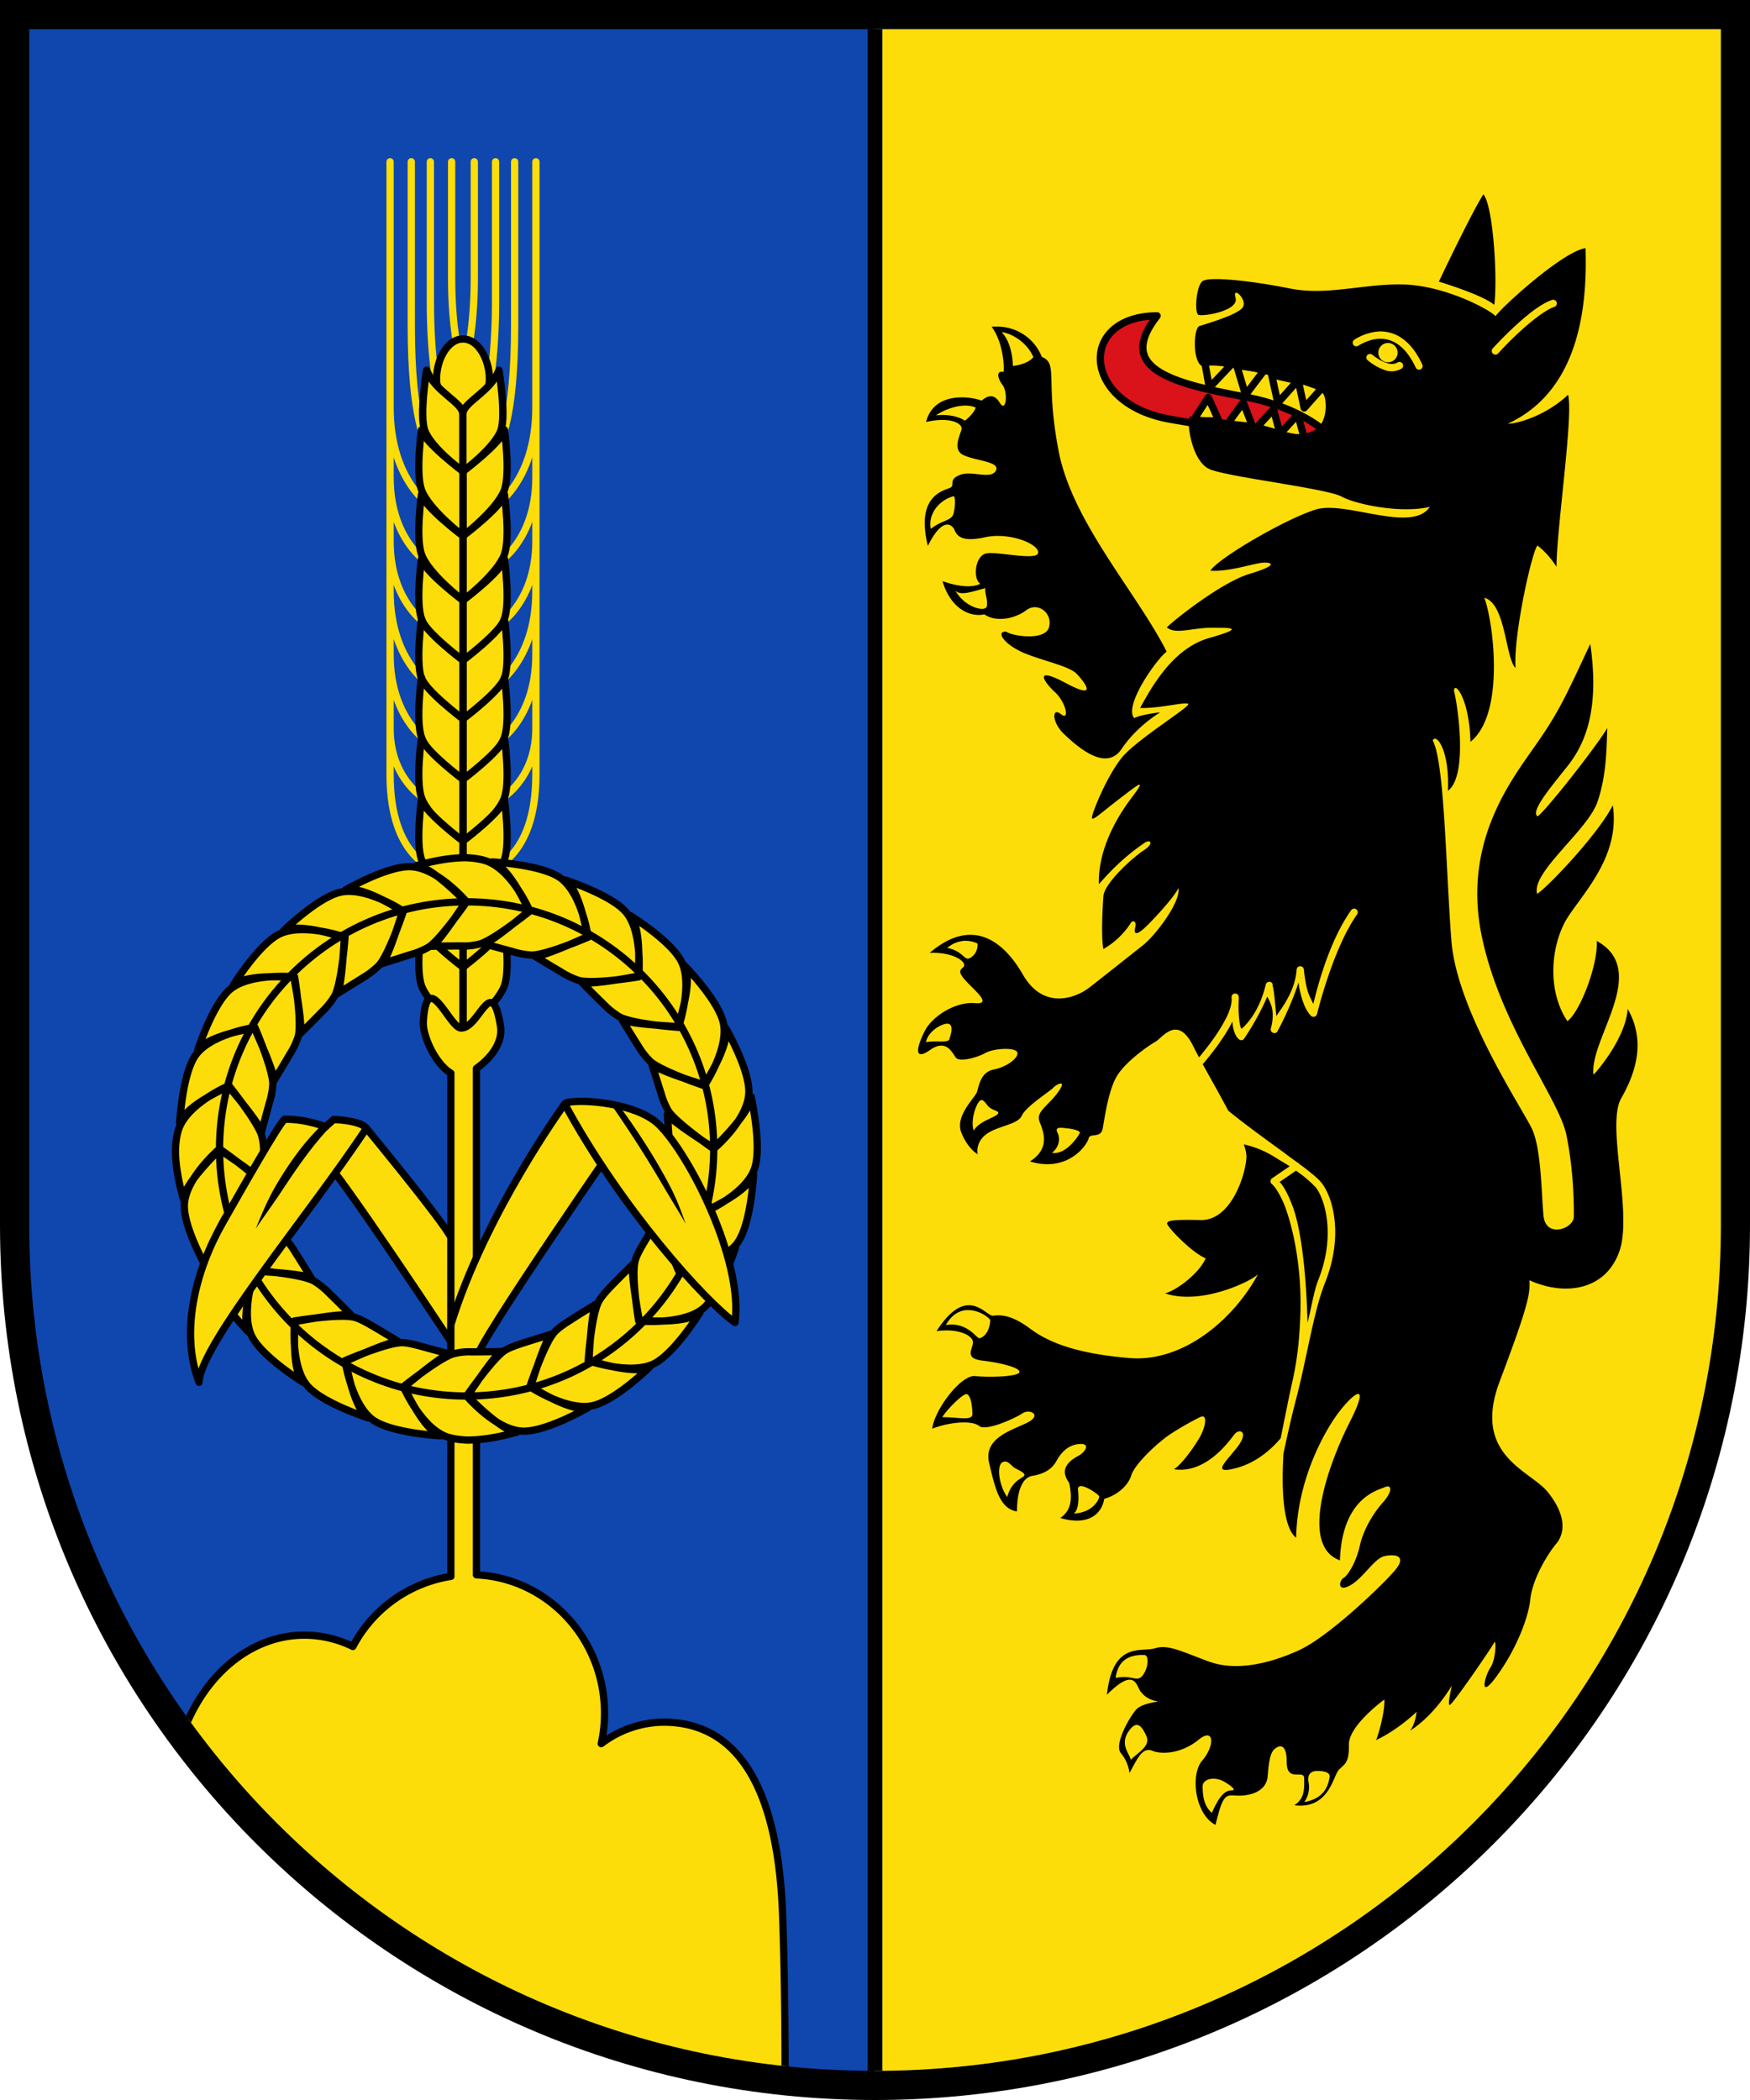
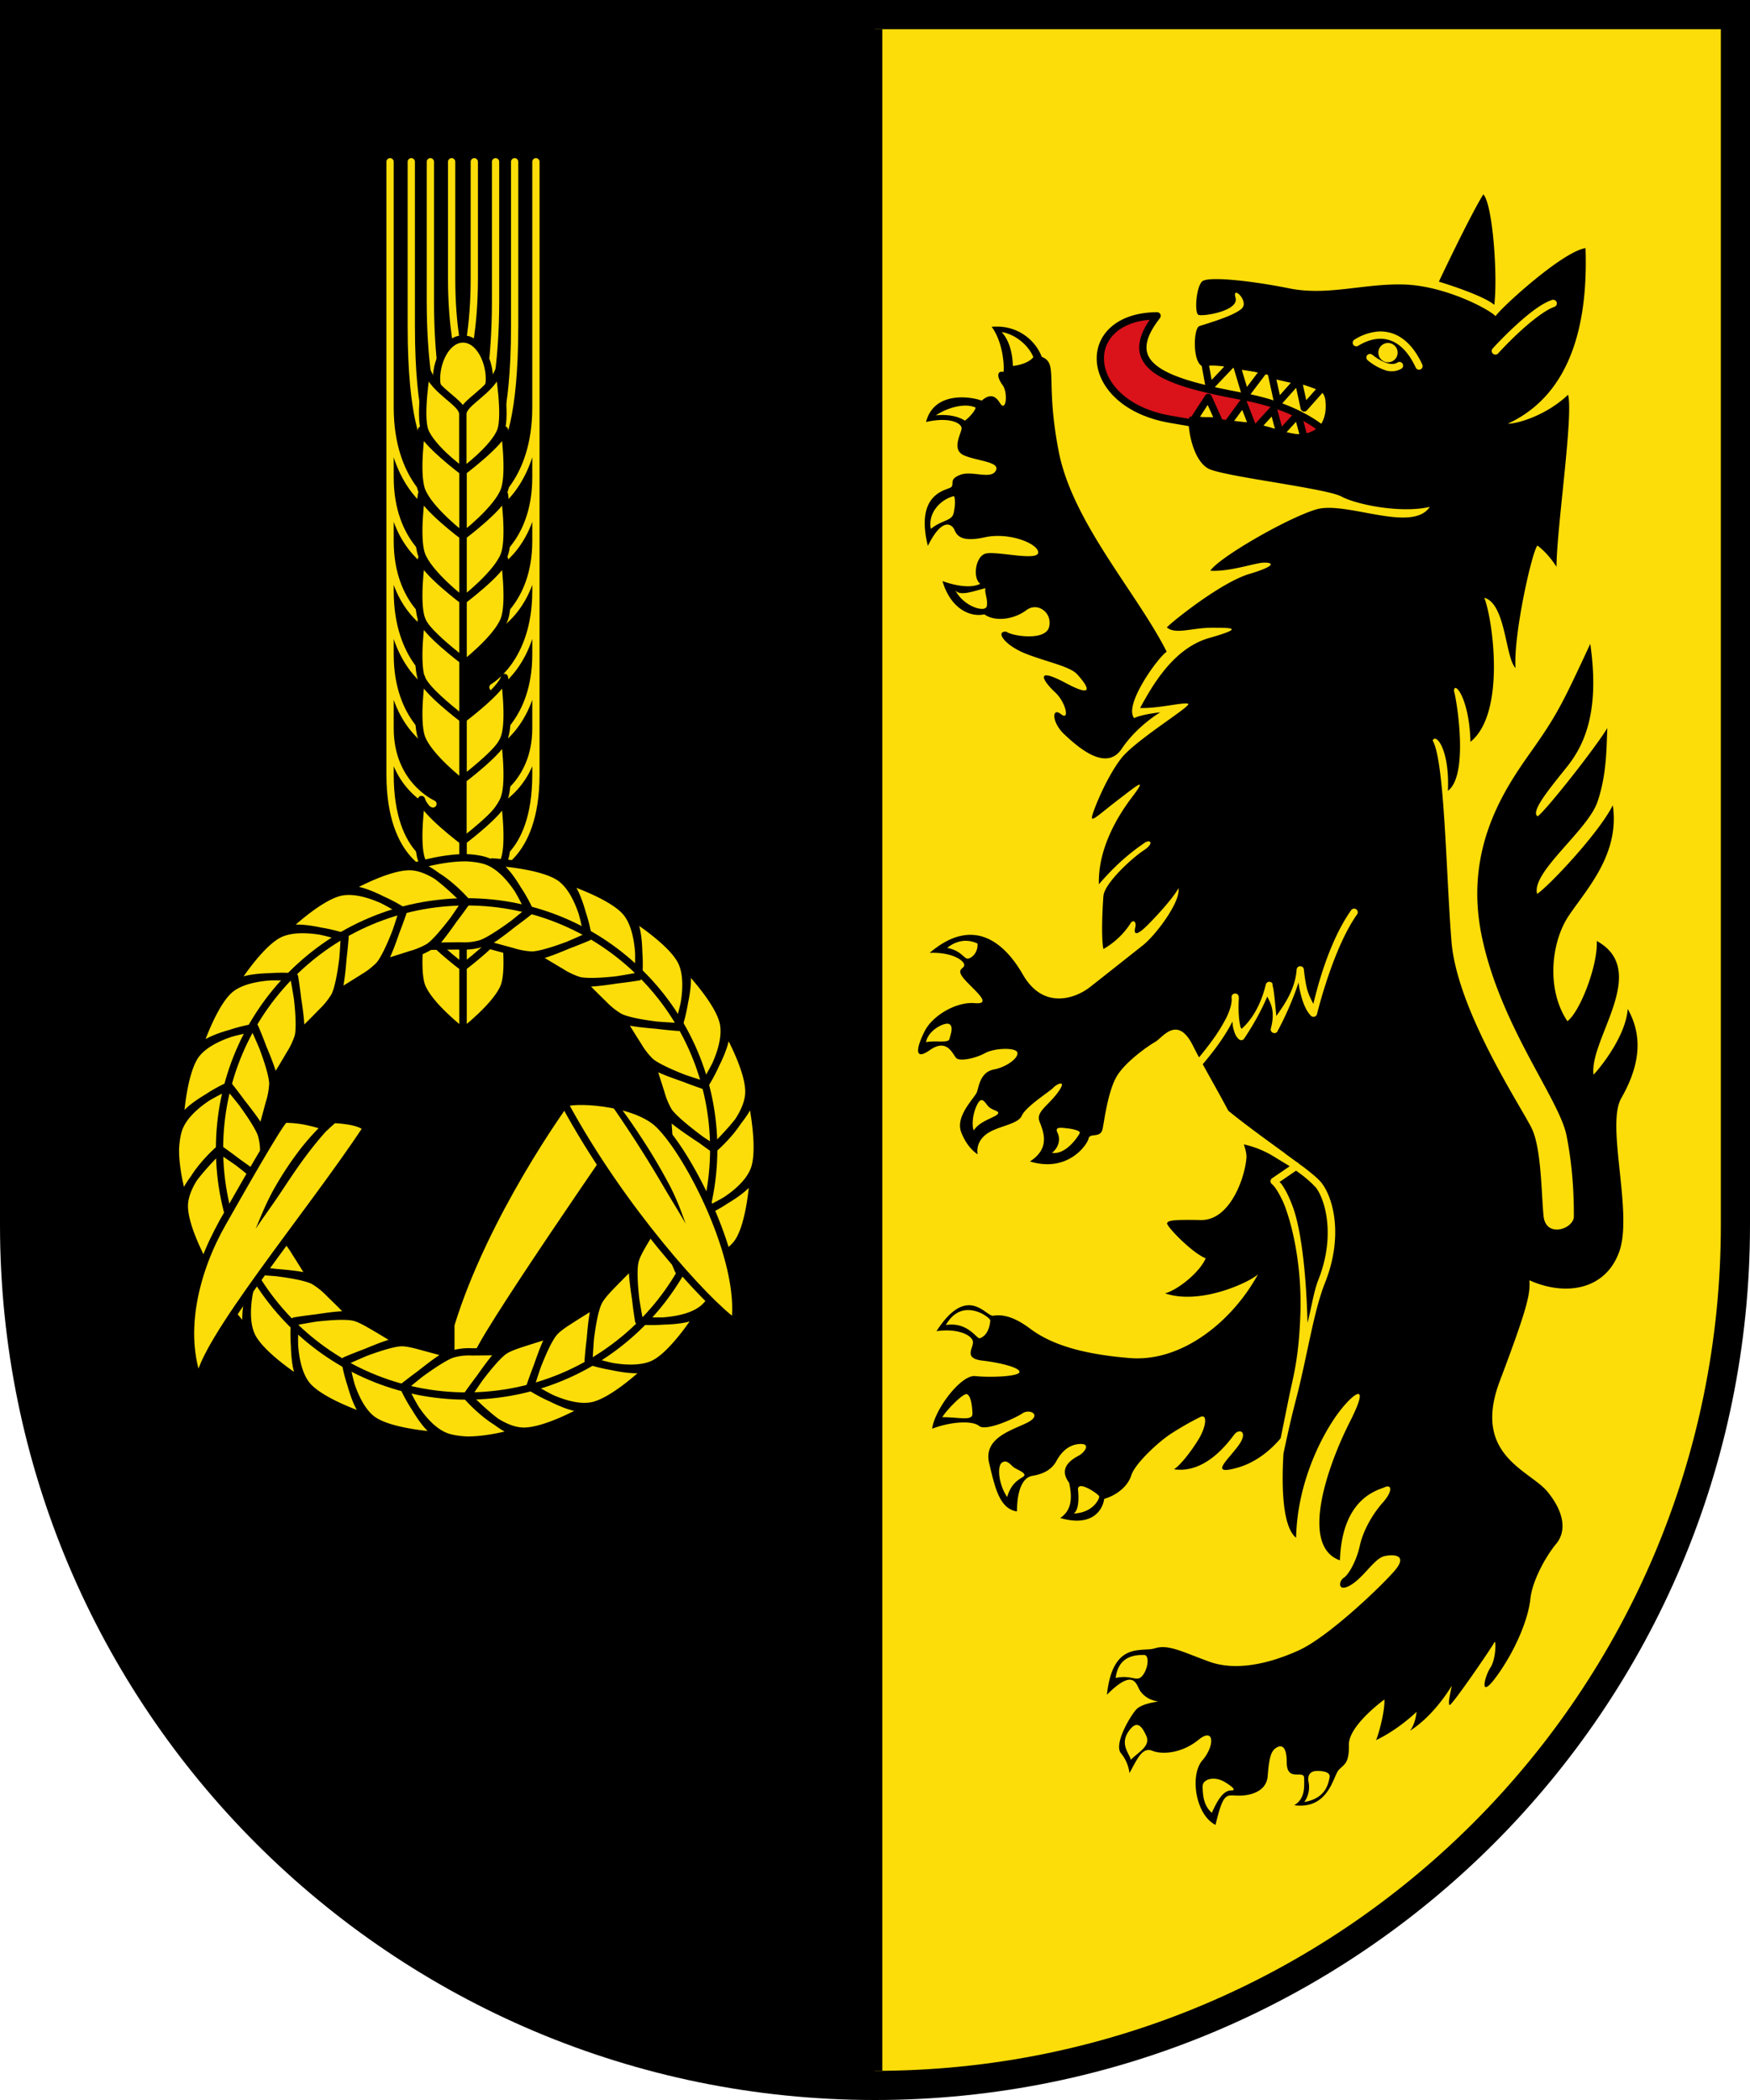
<svg xmlns="http://www.w3.org/2000/svg" xml:space="preserve" width="120" height="144" viewBox="0 0 31.75 38.1">
  <defs>
    <clipPath id="a">
      <path fill="#0f47af" stroke-width=".529" d="M.53.53v21.695c0 8.475 6.87 15.346 15.345 15.346 8.475 0 15.346-6.87 15.346-15.346V.53z" />
    </clipPath>
    <clipPath id="b">
      <path fill="#0f47af" stroke-width=".529" d="M.53.53v21.695c0 8.475 6.87 15.346 15.345 15.346 8.475 0 15.346-6.87 15.346-15.346V.53z" />
    </clipPath>
  </defs>
  <path d="M0 0v22.225C0 30.993 7.108 38.1 15.875 38.1c8.768 0 15.875-7.107 15.875-15.875V0z" />
-   <path fill="#0f47af" d="M.53.53v21.695c0 8.475 6.87 15.346 15.345 15.346 8.475 0 15.346-6.87 15.346-15.346V.53z" />
  <g stroke-linecap="round" stroke-linejoin="round">
-     <path fill="#fcdd09" stroke="#000" stroke-width=".132" d="M8.18 24.343s-2.014-3.05-2.322-3.33l.79-.542s1.38 1.672 1.533 1.98z" style="paint-order:normal" />
    <path fill="#fcdd09" stroke="#000" stroke-width=".265" d="M15.875 0H31.75v38.1H15.875z" clip-path="url(#a)" style="paint-order:normal" />
    <path fill="none" stroke="#fcdd09" stroke-width=".132" d="M7.077 8.66c0 1.219.778 1.618.778 1.618m-.778-.462c0 1.201.778 1.594.778 1.594m-.778-.686c0 1.315.778 1.745.778 1.745m-.778-.596c0 1.246.778 1.654.778 1.654m-.778-.314c0 1.034.778 1.372.778 1.372m-.778-7.193c0 1.37.778 1.819.778 1.819m-.778-6.276v11.117c0 1.556.86 1.734.86 1.734M7.462 2.935v2.993c0 1.704.28 2.128.28 2.128m.066-5.121v2.538c0 1.06.14 1.7.14 1.7m.246-4.238v2.128c0 .889.14 1.427.14 1.427m1.389 2.17c0 1.219-.779 1.618-.779 1.618m.779-.462c0 1.201-.779 1.594-.779 1.594m.779-.686c0 1.315-.779 1.745-.779 1.745m.779-.596c0 1.246-.779 1.654-.779 1.654m.779-.314c0 1.034-.779 1.372-.779 1.372m.779-7.193c0 1.37-.779 1.819-.779 1.819m.779-6.276v11.117c0 1.556-.86 1.734-.86 1.734m.474-12.851v2.993c0 1.704-.28 2.128-.28 2.128m-.066-5.121v2.538c0 1.06-.14 1.7-.14 1.7m-.246-4.238v2.128c0 .889-.14 1.427-.14 1.427" style="paint-order:normal" />
  </g>
  <g fill="#fcdd09" stroke="#000" stroke-linecap="round" stroke-linejoin="round">
    <path stroke-width=".132" d="M8.4 6.15c-.302 0-.502.428-.478.78.009.133.176.477.477.477s.47-.344.478-.477c.024-.352-.176-.78-.478-.78z" />
    <g stroke-width=".146">
      <path d="M8.4 14.077v-1.17c0-.24.549-.447.715-.895 0 0 .147.918.037 1.23-.125.352-.752.835-.752.835zM8.4 14.077v-1.17c0-.24-.55-.447-.716-.895 0 0-.147.918-.037 1.23.126.352.753.835.753.835z" style="paint-order:normal" transform="matrix(.917 0 0 .892 .694 -4)" />
    </g>
    <g stroke-width=".132">
      <path d="M8.4 14.077v-1.17s.698-.525.752-.753c0 0 .11.776 0 1.087-.125.353-.752.836-.752.836z" style="paint-order:normal" transform="translate(0 -4.354)" />
      <path d="M8.4 14.077v-1.17s.698-.525.752-.753c0 0 .11.776 0 1.087-.125.353-.752.836-.752.836z" style="paint-order:normal" transform="matrix(-1 0 0 1 16.799 -4.354)" />
    </g>
    <g stroke-width=".132">
      <path d="M8.4 14.077v-1.17s.698-.525.752-.753c0 0 .11.776 0 1.087-.125.353-.752.836-.752.836z" style="paint-order:normal" transform="translate(0 -3.183)" />
      <path d="M8.4 14.077v-1.17s.698-.525.752-.753c0 0 .11.776 0 1.087-.125.353-.752.836-.752.836z" style="paint-order:normal" transform="matrix(-1 0 0 1 16.799 -3.183)" />
    </g>
    <g stroke-width=".132">
      <path d="M8.4 14.077v-1.17s.698-.525.752-.753c0 0 .11.776 0 1.087-.125.353-.752.836-.752.836z" style="paint-order:normal" transform="translate(0 -2.013)" />
      <path d="M8.4 14.077v-1.17s.698-.525.752-.753c0 0 .11.776 0 1.087-.125.353-.752.836-.752.836z" style="paint-order:normal" transform="matrix(-1 0 0 1 16.799 -2.013)" />
    </g>
    <g stroke-width=".132">
-       <path d="M8.4 14.077v-1.17s.698-.525.752-.753c0 0 .11.776 0 1.087-.125.353-.752.836-.752.836z" style="paint-order:normal" transform="translate(0 -.926)" />
      <path d="M8.4 14.077v-1.17s.698-.525.752-.753c0 0 .11.776 0 1.087-.125.353-.752.836-.752.836z" style="paint-order:normal" transform="matrix(-1 0 0 1 16.799 -.926)" />
    </g>
    <g stroke-width=".132">
      <path d="M8.4 14.077v-1.17s.698-.525.752-.753c0 0 .11.776 0 1.087-.125.353-.752.836-.752.836z" style="paint-order:normal" transform="translate(0 .137)" />
      <path d="M8.4 14.077v-1.17s.698-.525.752-.753c0 0 .11.776 0 1.087-.125.353-.752.836-.752.836z" style="paint-order:normal" transform="matrix(-1 0 0 1 16.799 .137)" />
    </g>
    <g stroke-width=".132">
      <path d="M8.4 14.077v-1.17s.698-.525.752-.753c0 0 .11.776 0 1.087-.125.353-.752.836-.752.836z" style="paint-order:normal" transform="translate(0 1.233)" />
-       <path d="M8.4 14.077v-1.17s.698-.525.752-.753c0 0 .11.776 0 1.087-.125.353-.752.836-.752.836z" style="paint-order:normal" transform="matrix(-1 0 0 1 16.799 1.233)" />
    </g>
    <g stroke-width=".132">
      <path d="M8.4 14.077v-1.17s.698-.525.752-.753c0 0 .11.776 0 1.087-.125.353-.752.836-.752.836z" style="paint-order:normal" transform="translate(0 2.352)" />
      <path d="M8.4 14.077v-1.17s.698-.525.752-.753c0 0 .11.776 0 1.087-.125.353-.752.836-.752.836z" style="paint-order:normal" transform="matrix(-1 0 0 1 16.799 2.352)" />
    </g>
    <g stroke-width=".132">
      <path d="M8.4 14.077v-1.17s.698-.525.752-.753c0 0 .11.776 0 1.087-.125.353-.752.836-.752.836z" style="paint-order:normal" transform="translate(0 3.55)" />
      <path d="M8.4 14.077v-1.17s.698-.525.752-.753c0 0 .11.776 0 1.087-.125.353-.752.836-.752.836z" style="paint-order:normal" transform="matrix(-1 0 0 1 16.799 3.55)" />
    </g>
    <g stroke-width=".132">
      <path d="M8.4 14.077v-1.17s.698-.525.752-.753c0 0 .11.776 0 1.087-.125.353-.752.836-.752.836z" style="paint-order:normal" transform="translate(0 4.641)" />
      <path d="M8.4 14.077v-1.17s.698-.525.752-.753c0 0 .11.776 0 1.087-.125.353-.752.836-.752.836z" style="paint-order:normal" transform="matrix(-1 0 0 1 16.799 4.641)" />
    </g>
  </g>
-   <path fill="#fcdd09" stroke="#000" stroke-linecap="round" stroke-linejoin="round" stroke-width=".132" d="M7.823 18.113c-.071 0-.124.108-.143.424-.016.256.222.77.5.933v9.13a2.436 2.436 0 0 0-1.778 1.272 2.003 2.003 0 0 0-.878-.206c-1.337 0-2.421 1.354-2.42 3.023 0 1.45.825 2.695 1.966 2.967v4.01l9.154.324s.058-2.968-.026-5.265c-.085-2.297-.816-3.48-2.16-3.48a1.89 1.89 0 0 0-1.13.39c.04-.181.06-.366.06-.551 0-1.344-1.024-2.45-2.324-2.512v-9.188c.232-.162.488-.45.436-.771-.161-.984-.388.056-.72.038-.142-.009-.381-.537-.537-.538z" clip-path="url(#b)" style="paint-order:normal" />
  <path fill="#fcdd09" stroke="#000" stroke-linecap="round" stroke-linejoin="round" stroke-width=".132" d="M8.18 24.035c.62-2.02 2.065-4.005 2.065-4.005l1.198.327s-2.882 4.155-2.786 4.275v.433H8.18z" style="paint-order:normal" />
  <g stroke="#000" stroke-linecap="round" stroke-linejoin="round" stroke-width=".132" transform="scale(1 -1)">
    <path fill="#fcdd09" d="M11.992-19.83c-.08.248-.164.519-.164.519.103-.113.947-.37.947-.37s.473.716.388 1.035c0 0 .454-.78.422-1.204-.035-.488-.637-.994-.637-.994s-.659.456-.817.681a1.382 1.382 0 0 0-.139.333zm-.417.862c-.143.223-.293.472-.293.472.13-.089 1.017-.128 1.017-.128s.28.818.123 1.102c0 0 .63-.643.705-1.054.087-.472-.348-1.121-.348-1.121s-.754.25-.977.436a1.38 1.38 0 0 0-.227.293zm-.624.75c-.193.187-.395.394-.395.394.146-.055 1.02.113 1.02.113s.078.863-.142 1.1c0 0 .766-.474.937-.852.196-.433-.063-1.176-.063-1.176s-.798.055-1.064.187a1.38 1.38 0 0 0-.293.234zm-.777.587c-.23.135-.47.282-.47.282.149-.016.953.356.953.356s-.13.851-.405 1.028c0 0 .861-.274 1.118-.6.293-.372.217-1.158.217-1.158s-.79-.133-1.078-.067a1.377 1.377 0 0 0-.335.159zm-.878.368-.516.14c.142.026.817.597.817.597s-.342.787-.668.888c0 0 .917-.046 1.25-.299.38-.289.492-1.065.492-1.065s-.733-.317-1.019-.326a1.391 1.391 0 0 0-.356.065zm-.925.101c-.256 0-.533-.006-.533-.006.124.062.61.806.61.806s-.624.655-.899.654c0 0 .482.152.917.146h0c.151-.007.287-.03.383-.068.459-.182.764-.9.764-.9s-.62-.497-.887-.59a1.077 1.077 0 0 0-.355-.042zm-.92-.156c-.248-.08-.518-.164-.518-.164.113.103.37.947.37.947s-.717.473-1.036.388c0 0 .78.454 1.205.422.487-.035.994-.637.994-.637s-.457-.659-.682-.817a1.382 1.382 0 0 0-.333-.139zm-.861-.417c-.224-.143-.473-.293-.473-.293.09.13.129 1.017.129 1.017s-.818.28-1.102.123c0 0 .642.63 1.053.705.472.087 1.122-.348 1.122-.348s-.25-.754-.437-.977a1.38 1.38 0 0 0-.292-.227zm-.751-.624c-.186-.193-.394-.395-.394-.395.056.146-.113 1.02-.113 1.02s-.863.078-1.1-.142c0 0 .474.766.853.937.433.196 1.175-.063 1.175-.063s-.055-.798-.186-1.064a1.381 1.381 0 0 0-.235-.293zm-.586-.777c-.135-.23-.283-.47-.283-.47.016.149-.355.953-.355.953s-.852-.13-1.029-.405c0 0 .275.861.601 1.118.372.293 1.157.217 1.157.217s.133-.79.068-1.078a1.377 1.377 0 0 0-.16-.335zm-.368-.878-.14-.516c-.027.142-.598.817-.598.817s-.786-.342-.887-.668c0 0 .046.917.298 1.25.29.38 1.066.492 1.066.492s.316-.733.326-1.019a1.39 1.39 0 0 0-.065-.356zm-.102-.925c.001-.256.006-.533.006-.533-.062.124-.806.61-.806.61s-.655-.624-.653-.899c0 0-.152.482-.147.917h0c.008.151.03.287.068.383.182.459.901.764.901.764s.496-.62.59-.887a1.077 1.077 0 0 0 .041-.355zm.157-.92c.08-.248.163-.518.163-.518-.102.113-.946.37-.946.37s-.474-.717-.388-1.036c0 0-.454.78-.423 1.204.036.488.637.995.637.995s.66-.457.817-.682c.054-.076.098-.204.14-.333zm.416-.861c.144-.224.294-.473.294-.473-.131.09-1.018.129-1.018.129s-.28-.818-.123-1.102c0 0-.63.642-.705 1.053-.087.472.348 1.122.348 1.122s.754-.25.977-.437a1.38 1.38 0 0 0 .227-.292zm.624-.751c.194-.186.396-.394.396-.394-.147.056-1.02-.113-1.02-.113s-.079-.863.141-1.1c0 0-.765.474-.937.853-.195.433.064 1.175.064 1.175s.797-.055 1.064-.186a1.38 1.38 0 0 0 .292-.235zm.778-.586c.23-.135.47-.283.47-.283-.15.016-.953-.355-.953-.355s.129-.852.405-1.029c0 0-.861.275-1.119.601-.293.372-.217 1.157-.217 1.157s.791.133 1.078.068c.095-.022.217-.09.336-.16zm.878-.368.515-.14c-.142-.027-.816-.598-.816-.598s.341-.786.668-.887c0 0-.917.046-1.25.298-.38.29-.493 1.066-.493 1.066s.734.316 1.02.326c.094.003.227-.03.356-.065zm.925-.102c.256.001.532.006.532.006-.123-.062-.61-.806-.61-.806s.624-.655.9-.653c0 0-.483-.152-.917-.147h0c-.152.008-.288.03-.383.068-.46.182-.764.901-.764.901s.62.496.887.59a1.077 1.077 0 0 0 .355.041zm.919.157c.248.08.519.163.519.163-.113-.102-.37-.946-.37-.946s.716-.474 1.035-.388c0 0-.78-.454-1.204-.423-.488.036-.994.637-.994.637s.456.66.681.817c.077.054.205.098.333.14zm.862.416c.223.144.472.294.472.294-.089-.131-.128-1.018-.128-1.018s.818-.28 1.102-.123c0 0-.643-.63-1.054-.705-.472-.087-1.121.348-1.121.348s.25.754.436.977c.062.074.176.153.293.227zm.75.624c.187.194.394.396.394.396-.055-.147.113-1.02.113-1.02s.863-.079 1.1.141c0 0-.474-.765-.852-.937-.433-.196-1.176.064-1.176.064s.055.797.187 1.064c.043.087.137.192.234.292zm.587.778c.135.23.282.47.282.47-.016-.15.356-.953.356-.953s.851.129 1.028.405c0 0-.274-.862-.6-1.119-.372-.293-1.158-.217-1.158-.217s-.133.791-.067 1.078c.021.095.089.217.159.336zm.368.878.14.515c.026-.142.597-.816.597-.816s.787.341.888.668c0 0-.046-.917-.299-1.25-.289-.38-1.065-.493-1.065-.493s-.317.734-.326 1.02c-.003.094.03.227.065.356zm.096.925a24.59 24.59 0 0 1-.036.533c.079-.133.841-.611.841-.611s.674.636.679.93c0 0 .21-.935.053-1.33-.182-.46-.9-.764-.9-.764s-.497.62-.59.887c-.03.088-.04.223-.047.355z" style="paint-order:normal" />
    <circle cx="8.466" cy="-20.845" r="4.483" fill="none" style="paint-order:normal" />
  </g>
  <g fill="#fcdd09" stroke="#000" stroke-linecap="round" stroke-linejoin="round" stroke-width=".132">
    <path d="M10.245 20.029c1.028 1.903 2.57 3.605 3.09 3.965.151-1.126-.823-3.046-1.38-3.59-.447-.441-1.644-.477-1.71-.375zM6.647 20.471c-1.006 1.528-3.017 3.922-3.036 4.608-.349-.916-.061-2.036.427-2.892.324-.57 1.023-1.804 1.126-1.881.388-.006.742.137.742.137l.147-.132s.495.013.594.16z" style="paint-order:normal" />
  </g>
  <path fill="#da121a" stroke="#000" stroke-linecap="round" stroke-linejoin="round" stroke-width=".132" d="M20.993 5.73c-1.439.008-1.38 1.596.24 1.877s3.076.512 3.076.512-.38-.67-1.762-.926c-1.38-.256-2.282-.537-1.554-1.463z" style="paint-order:normal" />
  <path fill="#fcdd09" stroke="#000" stroke-linecap="round" stroke-linejoin="round" stroke-width=".132" d="m21.841 6.482.1.55.396-.417zm.596.147.16.535.348-.46zm.634.169.112.512.36-.404zm.48.09.111.513.36-.405zm-1.63.322-.274.422.467.004zm.634.09-.297.407.467.03zm.549.124-.34.372.457.08-.015.016.462.08-.122-.453-.322.353z" style="paint-order:normal" />
  <path d="M28.765 4.502c-.421.064-1.538 1.087-1.631 1.234-.13-.135-.924-.55-1.655-.574-.73-.023-1.392.211-2.087.07-.696-.14-1.468-.222-1.579-.128-.111.094-.146.573-.07.608.076.035.743-.07.673-.31-.07-.24.25.058.116.193-.134.134-.648.28-.771.321-.123.041-.132.814.128.728.221-.074 1.498.215 2.026.433.124.051.13.155.136.25.011.164-.037.374-.177.46-.382.236-.627-.059-1.34-.134-.344-.037-.916-.126-.95-.088-.06.064.029.82.375.953.375.144 2.111.345 2.38.491.269.146 1.082.31 1.602.187-.322.486-1.526-.116-2.064.047-.538.164-1.76.872-1.918 1.111.345.024.807-.14.965-.146.158-.006.269.047-.257.205-.526.158-1.42.882-1.497.97.158.135.456.006.819.006.362 0 .602 0-.053.187s-1.04.883-1.251 1.269c.34.011.795-.111.871-.076.076.035-.953.654-1.216.993-.263.34-.497.919-.526 1.047-.03.129.134-.04.48-.304s.537-.427.239-.035c-.298.392-.614.97-.596 1.573.403-.468.719-.672.824-.748.105-.076.193 0-.012.134-.205.134-.713.596-.73.83-.018.234-.042.754 0 .959a1.44 1.44 0 0 0 .49-.462c.035-.07.117-.052.088.07-.03.123.012.17.228-.047.216-.216.491-.531.555-.666.047.246-.414.854-.642 1.035-.228.181-.731.579-.97.766-.24.187-.831.427-1.211-.234-.38-.66-.953-1.023-1.69-.392.38-.017.608.123.626.21.017.088-.17.065 0 .264.17.198.532.467.193.438-.34-.03-.766.228-.907.503s-.216.565.094.347c.31-.218.41.074.474.144.064.07.356.006.526-.088.17-.093.555-.105.584-.012.03.094-.187.264-.427.31-.24.047-.269.296-.304.404-.035.108-.403.436-.286.736.117.3.298.398.298.398s-.052-.199.147-.357c.198-.158.578-.175.654-.344.076-.17.51-.439.573-.509.065-.07.263-.158.076.094-.187.251-.397.344-.327.526.07.181.199.48-.175.72.69.21 1.04-.305 1.064-.416.023-.111.221.006.256-.181s.1-.679.252-.942c.152-.263.567-.555.702-.631.134-.076.403-.503.69.082.03.06.066.13.104.2.064-.078.132-.163.203-.258a3.22 3.22 0 0 0 .289-.455c.074-.148.11-.286.098-.373v-.014c.009-.075.117-.079.13-.004.001.004-.004.01-.004.014h.007s-.011.143-.003.3c.005.08.014.162.03.23.005.022.014.026.021.044.057-.054.312-.274.44-.805a.066.066 0 0 1 .12-.02l.006.052h.003c0 .001-.002 0-.003.002.017.028.043.29.065.537.106-.156.342-.456.369-.846.01-.077.121-.077.131 0 0 0 .012.143.047.31.025.121.076.221.125.315.042-.17.254-1.09.686-1.7a.066.066 0 0 1 .043-.027.066.066 0 0 1 .064.104c-.441.622-.726 1.806-.726 1.806a.066.066 0 0 1-.112.032c-.117-.121-.172-.325-.209-.502-.011-.055-.008-.056-.015-.102-.13.412-.355.842-.371.863v.002l-.012.026c-.044.063-.142.014-.118-.059.086-.328-.017-.473-.066-.576-.174.414-.428.775-.428.775a.066.066 0 0 1-.087 0c-.058-.05-.083-.123-.102-.203-.01-.037-.01-.077-.016-.117-.079.158-.186.32-.296.47a6.021 6.021 0 0 1-.242.303c.144.263.315.562.464.844.256.209.557.43.836.633l.18.131.008.004a.07.07 0 0 1 .005.008l.203.148.038.024a.07.07 0 0 1 .01.011c.028.022.068.05.095.07.15.117.262.208.32.284.213.277.395.967.059 1.81-.207.519-.324 1.343-.527 2.12-.097.37-.168.705-.226.975-.03.492-.038 1.315.229 1.53.023-1.07.52-1.941.777-2.28s.59-.597.199.175c-.392.772-.924 2.25-.181 2.514.04-1.134.684-1.269.812-1.327.129-.059.152.07-.035.28-.187.211-.356.509-.415.778-.058.269-.199.526-.292.585-.094.058-.117.274.123.134s.432-.485.614-.526c.181-.041.427-.018.187.263-.24.28-1.199 1.198-1.736 1.444-.538.245-1.146.386-1.638.204-.49-.18-.737-.315-.976-.239-.24.076-.766-.14-.871.842.491-.491.526-.193.602-.07a.448.448 0 0 0 .304.187c.082.011-.263.023-.38.157-.117.135-.398.62-.275.784a.697.697 0 0 1 .158.363c.135-.24.228-.48.415-.404.187.076.544.041.836-.198.293-.24.299.11.07.374-.227.263-.128.982.24 1.169.134-.556.181-.544.374-.532.193.012.55-.041.573-.357.023-.315.059-.433.129-.491.07-.059.216-.123.216.246 0 .368.316.122.316.286 0 .164.022.368-.18.491.624.082.706-.526.805-.637.1-.111.193-.111.187-.462-.005-.35.644-.819.644-.819.011.217-.111.655-.152.737.41-.193.736-.514.736-.514-.029.25-.122.345-.122.345.456-.287.76-.819.76-.819-.03.164-.07.316-.041.351.029.035.777-1.058.812-1.134.036-.076.035.298-.07.456-.105.157-.222.626.129.134.35-.49.561-1.04.596-1.38.035-.338.287-.783.468-1 .181-.216.163-.555-.158-.947-.322-.391-1.374-.66-.865-2.005.508-1.345.555-1.584.538-1.83.649.292 1.38.181 1.63-.52.252-.702-.245-2.292.036-2.783.28-.491.439-1.053.117-1.62-.035.509-.527 1.1-.62 1.193-.082-.643 1.035-1.888.059-2.426.023.438-.304 1.286-.533 1.455-.385-.572-.298-1.432.024-1.912.321-.479.93-1.116.8-2.005-.268.527-1.175 1.48-1.373 1.608-.111-.392.912-1.146 1.093-1.666.181-.52.164-1.07.181-1.344-.198.333-1.087 1.467-1.263 1.602-.146-.076.24-.533.533-.901.292-.368.602-.965.42-2.227-.467 1-.578 1.25-1.023 1.882-.444.632-1.28 1.742-.953 3.385.328 1.643 1.41 2.982 1.544 3.648.134.667.134 1.251.134 1.474 0 .222-.508.403-.55-.012-.04-.415-.04-1.216-.21-1.578-.17-.363-1.362-2.14-1.461-3.409-.1-1.269-.123-3.256-.34-3.637.06-.14.31.17.276.913.385-.287.158-1.66.11-1.813.007-.193.281.146.299.924.649-.52.403-2.234.251-2.614.392.106.38 1.088.567 1.275-.041-.608.304-2.134.398-2.222.21.158.345.386.345.386.005-.719.31-2.748.21-3.122-.386.368-.906.526-1.093.526.625-.292 1.485-1.012 1.41-3.186zm-.58.937c.026.002.049.02.057.045a.066.066 0 0 1-.04.083c-.164.054-.43.266-.644.464-.213.198-.378.381-.378.381a.066.066 0 0 1-.094.004.066.066 0 0 1-.004-.094s.169-.187.386-.389c.218-.202.478-.42.692-.492a.066.066 0 0 1 .026-.002zm-3.17.575a.692.692 0 0 1 .229.029c.22.068.414.253.56.57a.066.066 0 0 1-.03.088.066.066 0 0 1-.088-.031c-.137-.295-.306-.446-.481-.5s-.368-.015-.563.103a.066.066 0 0 1-.091-.021.066.066 0 0 1 .023-.09.944.944 0 0 1 .44-.148zm.167.209a.175.175 0 1 1 0 .35.175.175 0 0 1 0-.35zm-.335.199a.066.066 0 0 1 .05.014c.096.076.19.128.269.152s.138.02.19-.012a.066.066 0 0 1 .09.021c.02.032.011.073-.02.092a.357.357 0 0 1-.299.026.989.989 0 0 1-.31-.176.066.066 0 0 1-.013-.094.066.066 0 0 1 .043-.023zm-7.34 10.647a.494.494 0 0 1 .228.05c.012.15-.09.255-.167.272-.077.016-.118-.143-.383-.193a.543.543 0 0 1 .323-.13zm-.328 1.504a.08.08 0 0 1 .046.008c.078.047.02.194 0 .271-.021.077-.24.022-.424.055.03-.184.263-.328.378-.334zm.626 1.386c.046-.006.085.072.13.118.071.07.192.076.175.121-.025.072-.33.128-.443.311-.031-.062-.035-.266.056-.456.031-.066.058-.092.082-.094zm1.44.502c.038 0 .083.007.116.01.064.006.253.038.228.088-.024.05-.242.395-.504.358.116-.09.163-.244.101-.366-.037-.073.003-.09.059-.09zm3.322.302c.033.096.05.178.047.238-.023.35-.292 1.146-.83 1.134-.538-.011-.589.012-.61.057-.02.046.443.533.7.637-.104.252-.505.574-.736.636.657.224 1.57-.223 1.686-.347-.45.831-1.364 1.6-2.327 1.521-.963-.078-1.476-.285-1.807-.533-.33-.248-.537-.256-.67-.235-.132.02-.467-.592-1.029.28.401-.057.653.08.661.195.009.116-.177.298.17.339.347.041.69.132.674.21-.017.08-.542.1-.802.071-.26-.029-.74.612-.782.955.331-.128.728-.153.852-.05.124.104.662-.144.79-.231.128-.087.364.033.078.174-.285.14-.793.277-.686.731.108.455.19.827.504.877.004-.447.133-.62.277-.645.145-.025.335-.079.439-.269.103-.19.248-.306.438-.31.19-.004.07.153-.025.207-.095.053-.401.206-.182.496.075.339.013.52-.161.64.546.158.76-.107.798-.347.215-.062.426-.219.492-.43.066-.21.492-.603.707-.744.215-.14.4-.24.541-.31.14-.07.108.178-.025.397-.132.22-.339.484-.45.55.595.087 1.013-.53 1.1-.637.086-.107.264-.05.057.224-.206.272-.52.533.009.38.376-.109.645-.38.77-.53l.147-.726c.08-.393.18-.7.21-1.505s-.114-1.502-.252-1.898a1.669 1.669 0 0 0-.188-.393c-.05-.071-.074-.087-.074-.087a.066.066 0 0 1 .002-.108l.319-.218c-.03-.02-.18-.109-.286-.175a1.76 1.76 0 0 0-.545-.221zm.947.476-.3.206c.019.02.022.016.047.053.058.083.13.216.204.424.13.37.232 1.097.257 2.078.066-.253.116-.578.194-.773.32-.805.127-1.46-.041-1.68a2.01 2.01 0 0 0-.295-.26l-.066-.048zm-5.958 2.53c.219-.006.412.156.41.186-.001.05-.026.272-.192.325-.051.016-.215-.304-.614-.24.115-.202.26-.269.396-.272zm-.022 1.524c.003 0 .006 0 .009.002.07.025.095.206.1.35s-.243.065-.547.067c.056-.103.352-.417.438-.419zm.694 1.223c.07-.005.13.085.172.111.067.043.203.09.185.142-.019.051-.224.078-.312.392-.151-.22-.189-.554-.096-.624a.095.095 0 0 1 .051-.02zm1.378.447c.102-.007.332.156.337.186.006.04-.108.298-.463.31.09-.058.097-.27.077-.437 0-.04.019-.056.049-.059zm1.127 3.063h.028c.091.004.075.237-.03.371-.106.135-.184-.018-.49.045.045-.344.273-.41.463-.416h.029zm-.11 1.27c.062-.002.116.07.172.193.087.19-.136.294-.28.439-.013-.1-.209-.276-.037-.519.054-.077.101-.112.144-.114zm3.27.835c.05-.002.25 0 .23.113-.024.128-.077.385-.46.45a.462.462 0 0 0 .08-.351c-.033-.16.05-.208.139-.212h.01zm-1.877.14c.063 0 .133.018.2.057 0 0 .266.155.126.155s-.242.152-.356.407c-.155-.135-.164-.334-.167-.477-.002-.087.085-.143.197-.142z" style="paint-order:normal" />
  <path d="M26.912 3.526c.17.18.263 1.473.199 2.005-.222-.187-1.006-.421-1.006-.421.152-.322.602-1.257.807-1.584zM18.081 5.926c-.03 0-.059 0-.09.002.207.281.232.711.216.819-.133-.025-.116.107-.017.24.1.132.066.512-.05.322-.115-.19-.24-.116-.33-.041-.199-.075-.865-.174-1.009.388.438-.099.637.025.645.108.008.083-.199.388.041.496.24.107.67.116.579.281-.09.165-.43-.008-.645.074-.215.083-.1.166-.165.224-.066.058-.662.09-.422 1.066.265-.537.438-.388.48-.297.041.09.099.24.554.14.454-.099.984.124.967.281-.017.157-.777-.041-.96.017-.181.058-.23.446-.09.546-.248.124-.686-.05-.686-.05.148.504.504.661.76.604.207.148.554.082.761-.075.207-.157.48.05.413.306-.066.256-.67.165-.777.083-.207-.009-.025.248.347.397.373.148.802.231.935.372s.405.487-.199.165c-.603-.322-.397-.017-.198.165.198.182.273.53.107.397s-.173.15.067.372c.24.224.75.68 1.034.26.283-.422.701-.664.701-.664s-.339.035-.473.105c-.196-.237.434-1.104.59-1.205-.538-1.067-1.712-2.349-1.96-3.638-.248-1.29 0-1.588-.306-1.712a.866.866 0 0 0-.82-.548zm.092.101c.123.007.439.141.575.451-.037.054-.153.137-.372.161 0 0 .004-.397-.203-.612zm-.67 1.332a.501.501 0 0 1 .195.033c.008.041-.097.17-.192.24 0 0-.176-.133-.527-.096.13-.088.334-.173.524-.177zM17.309 9c.025.063.023.166-.006.303-.029.153-.208.124-.415.293-.058-.285.173-.537.421-.595zm.571 1.671c-.025.075.048.205.023.327-.025.122-.416.012-.573-.29.088.12.352.009.55-.037zM4.638 22.296c.073-.115.255-.365.42-.608.159-.236.272-.415.462-.674a6.594 6.594 0 0 1 .365-.455 1.11 1.11 0 0 1 .066-.068.066.066 90 0 0-.09-.098c-.01.01-.038.034-.075.07a4.299 4.299 0 0 0-.393.458 6.08 6.08 0 0 0-.449.698c-.145.27-.248.541-.306.677zM12.439 22.203c-.043-.121-.12-.356-.267-.652a10.403 10.403 0 0 0-.498-.853c-.314-.484-.478-.68-.478-.681-.04-.055-.123.006-.082.061a21.665 21.665 0 0 1 .88 1.373l.088.15c.177.296.287.472.357.602z" style="paint-order:normal" />
</svg>